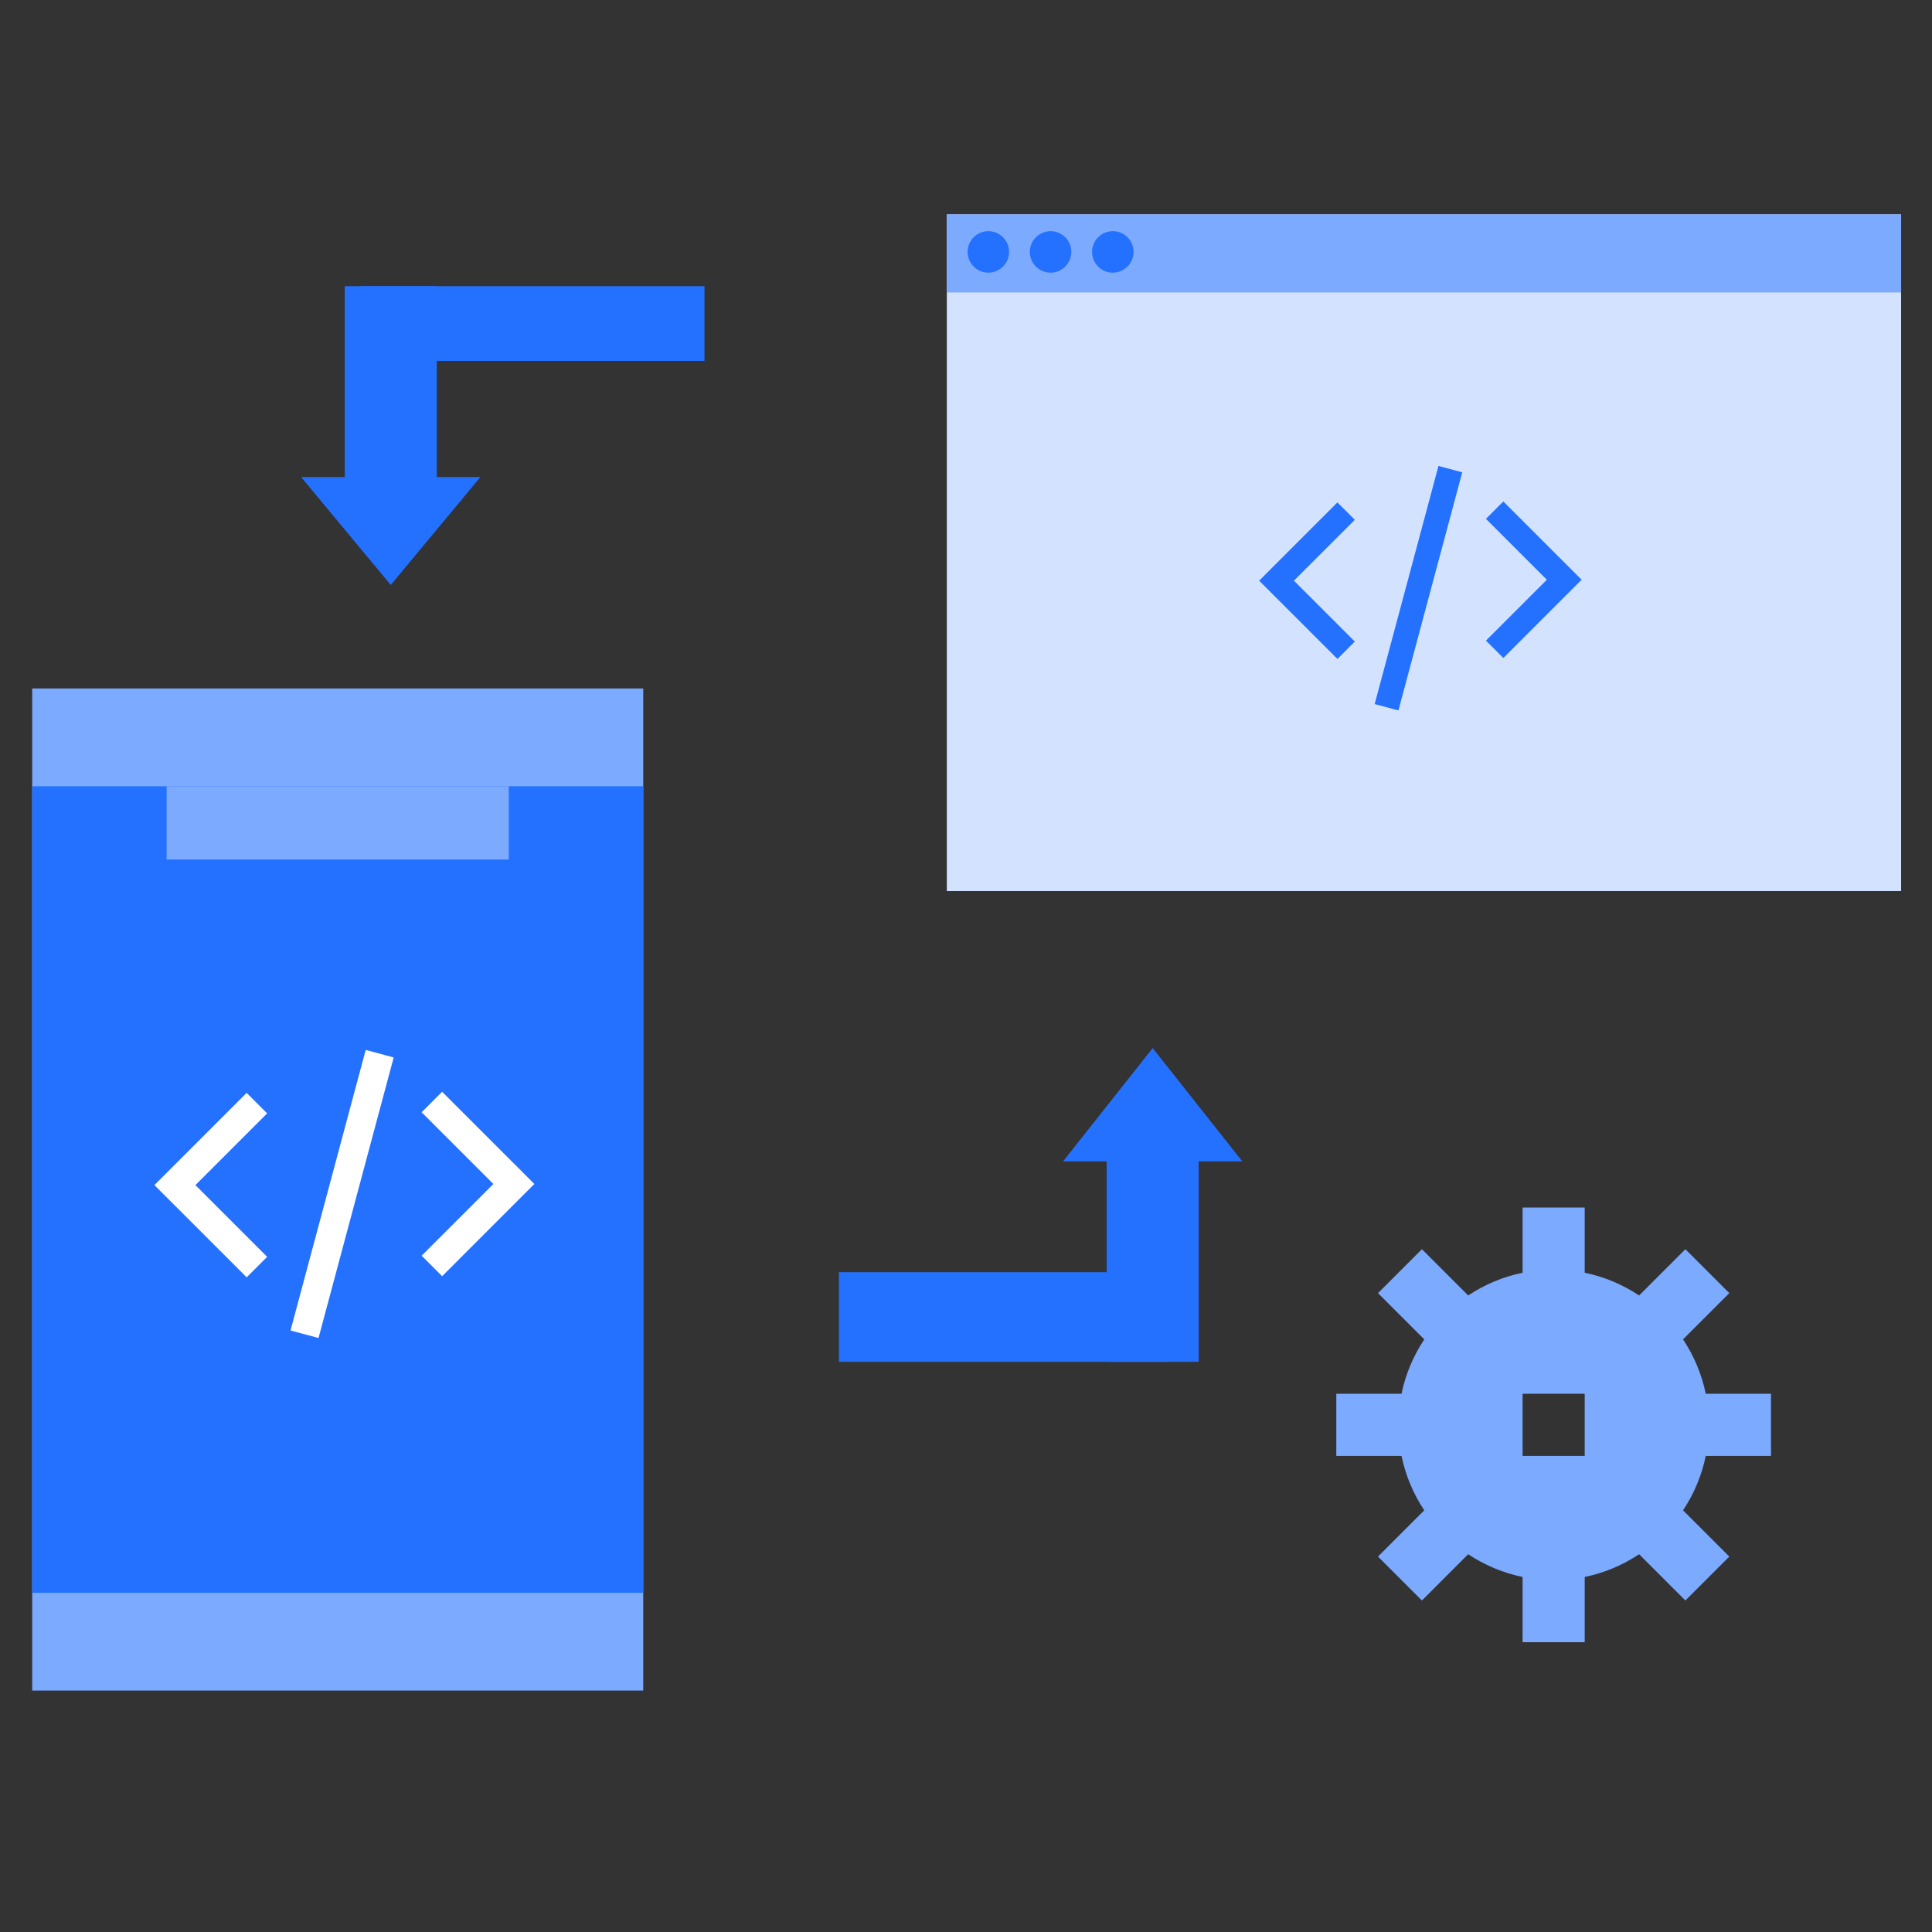
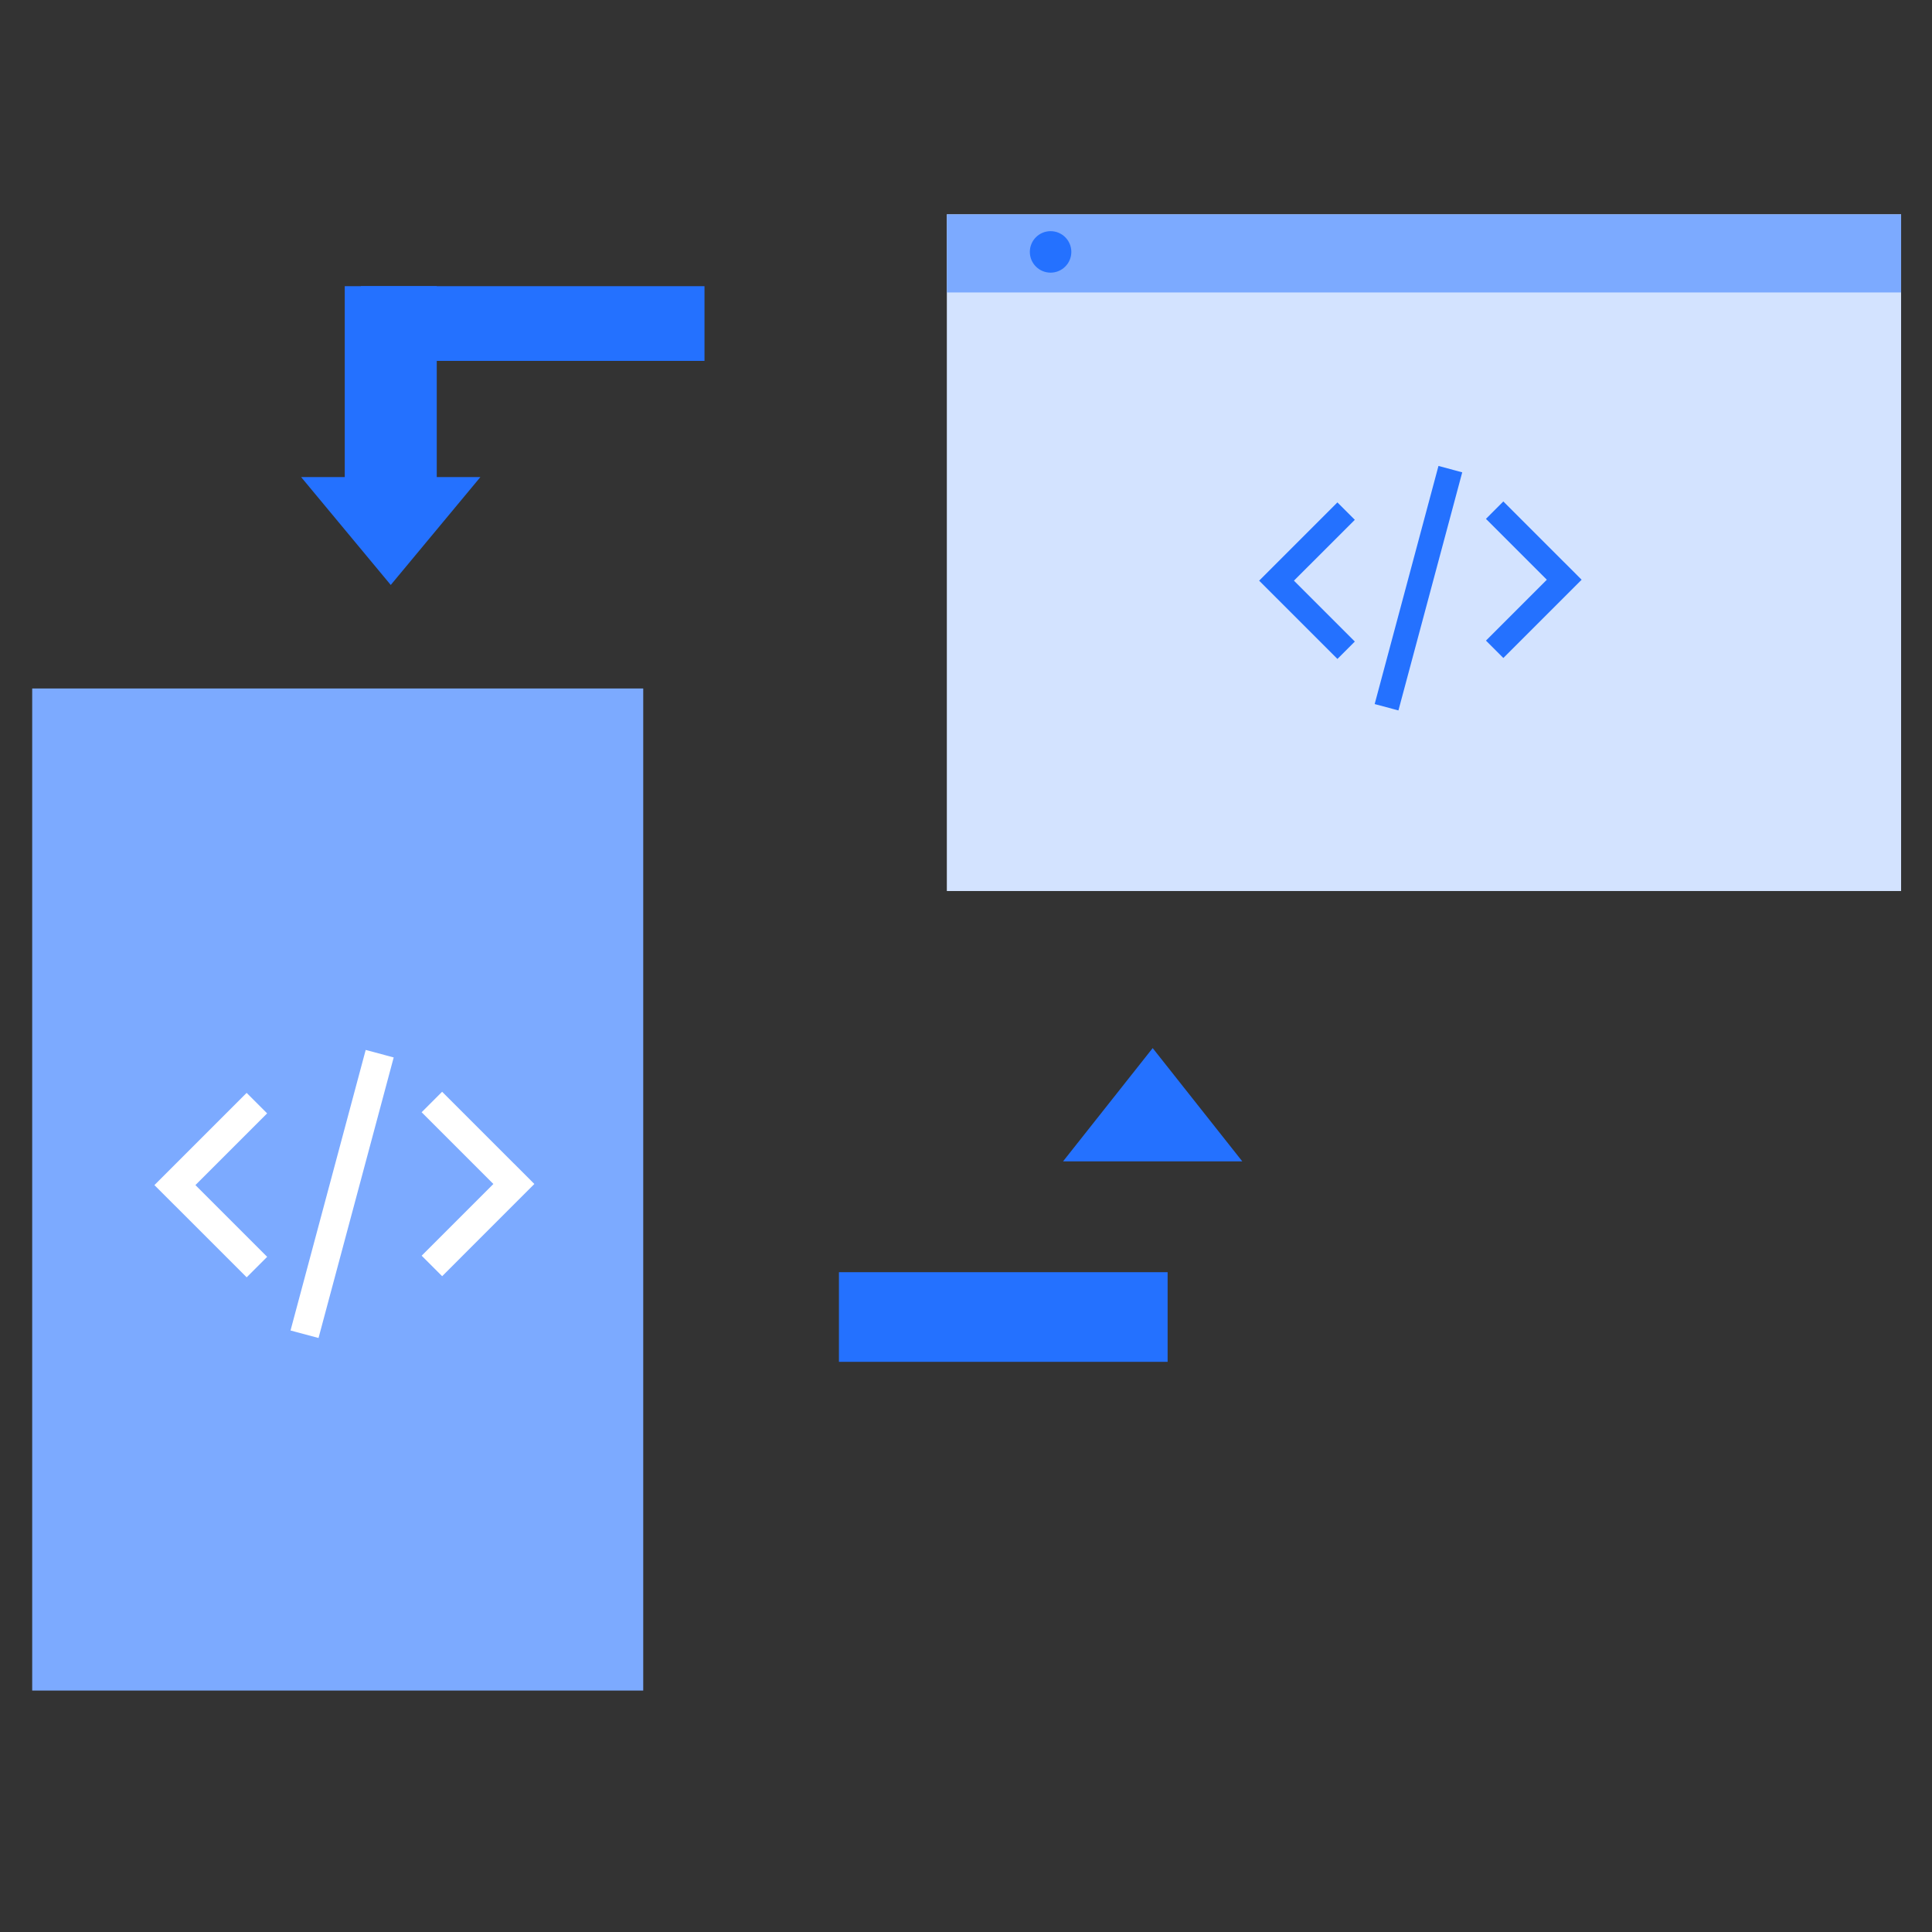
<svg xmlns="http://www.w3.org/2000/svg" width="120" height="120" viewBox="0 0 120 120" fill="none">
  <rect x="0" y="0" width="120" height="120" fill="#333333" stroke="none" />
  <mask id="mask0_1080_12526" style="mask-type:alpha" maskUnits="userSpaceOnUse" x="0" y="0" width="120" height="120">
    <path d="M0 0H120V120H0V0Z" fill="#D9D9D9" />
  </mask>
  <g mask="url(#mask0_1080_12526)">
    <path d="M2 42.763H39.952V105.004H2V42.763Z" fill="#7CAAFF" />
-     <path d="M2 48.835H39.952V98.931H2V48.835Z" fill="#2471FF" />
    <path d="M10.35 48.835H31.602V53.389H10.35V48.835Z" fill="#7CAAFF" />
    <path d="M22.714 65.214L24.453 65.68L19.784 83.105L18.045 82.639L22.714 65.214Z" fill="white" />
    <path fill-rule="evenodd" clip-rule="evenodd" d="M16.592 69.154L15.319 67.881L9.591 73.609L10.864 74.882L10.865 74.881L15.321 79.337L16.594 78.064L12.138 73.608L16.592 69.154Z" fill="white" />
    <path fill-rule="evenodd" clip-rule="evenodd" d="M26.19 77.994L27.463 79.267L33.19 73.539L31.918 72.266L31.917 72.267L27.461 67.811L26.188 69.084L30.644 73.54L26.19 77.994Z" fill="white" />
    <path d="M58.81 13.315H118.081V55.343H58.81V13.315Z" fill="#D3E3FF" />
    <path d="M58.81 13.315H118.081V18.165H58.81V13.315Z" fill="#7CAAFF" />
    <path fill-rule="evenodd" clip-rule="evenodd" d="M89.346 28.941L90.822 29.337L86.859 44.126L85.383 43.731L89.346 28.941ZM84.15 32.286L83.069 31.205L78.208 36.067L79.288 37.147L79.289 37.146L83.071 40.928L84.151 39.848L80.369 36.066L84.15 32.286ZM93.376 40.869L92.296 39.789L96.076 36.008L92.295 32.227L93.375 31.146L97.157 34.928L97.158 34.927L98.238 36.008L93.376 40.869Z" fill="#2471FF" />
-     <path d="M60.099 15.646C60.099 14.935 60.676 14.358 61.387 14.358C62.099 14.358 62.676 14.935 62.676 15.646C62.676 16.358 62.099 16.935 61.387 16.935C60.676 16.935 60.099 16.358 60.099 15.646Z" fill="#2471FF" />
    <path d="M63.965 15.646C63.965 14.935 64.542 14.358 65.254 14.358C65.965 14.358 66.542 14.935 66.542 15.646C66.542 16.358 65.965 16.935 65.254 16.935C64.542 16.935 63.965 16.358 63.965 15.646Z" fill="#2471FF" />
-     <path d="M67.83 15.646C67.83 14.935 68.406 14.358 69.118 14.358C69.83 14.358 70.407 14.935 70.407 15.646C70.407 16.358 69.83 16.935 69.118 16.935C68.406 16.935 67.83 16.358 67.83 15.646Z" fill="#2471FF" />
-     <path d="M68.737 71.595H74.452V84.586H68.737V71.595Z" fill="#2471FF" />
    <path d="M71.595 65.099L77.162 72.136H66.027L71.595 65.099Z" fill="#2471FF" />
    <path d="M27.128 30.147L21.413 30.147L21.413 17.775L27.128 17.775L27.128 30.147Z" fill="#2471FF" />
    <path d="M24.27 36.333L18.703 29.632L29.838 29.632L24.27 36.333Z" fill="#2471FF" />
    <path d="M52.108 84.586L52.108 79.018L72.523 79.018L72.523 84.586L52.108 84.586Z" fill="#2471FF" />
    <path d="M43.757 17.775L43.757 22.415L22.415 22.415L22.415 17.775L43.757 17.775Z" fill="#2471FF" />
-     <path d="M110 90.429V86.571H105.948C105.697 85.343 105.207 84.202 104.536 83.191L107.41 80.318L104.682 77.59L101.809 80.464C100.798 79.793 99.657 79.303 98.429 79.052V75H94.571V79.052C93.343 79.303 92.202 79.793 91.191 80.464L88.318 77.59L85.59 80.318L88.464 83.191C87.793 84.202 87.303 85.343 87.052 86.571H83V90.429H87.052C87.303 91.657 87.793 92.798 88.463 93.809L85.59 96.682L88.318 99.41L91.191 96.536C92.202 97.207 93.343 97.697 94.571 97.948V102H98.429V97.948C99.657 97.697 100.798 97.207 101.809 96.536L104.682 99.41L107.41 96.682L104.537 93.809C105.207 92.798 105.697 91.657 105.948 90.429H110ZM98.429 90.429H94.571V86.571H98.429V90.429Z" fill="#7CAAFF" />
  </g>
</svg>